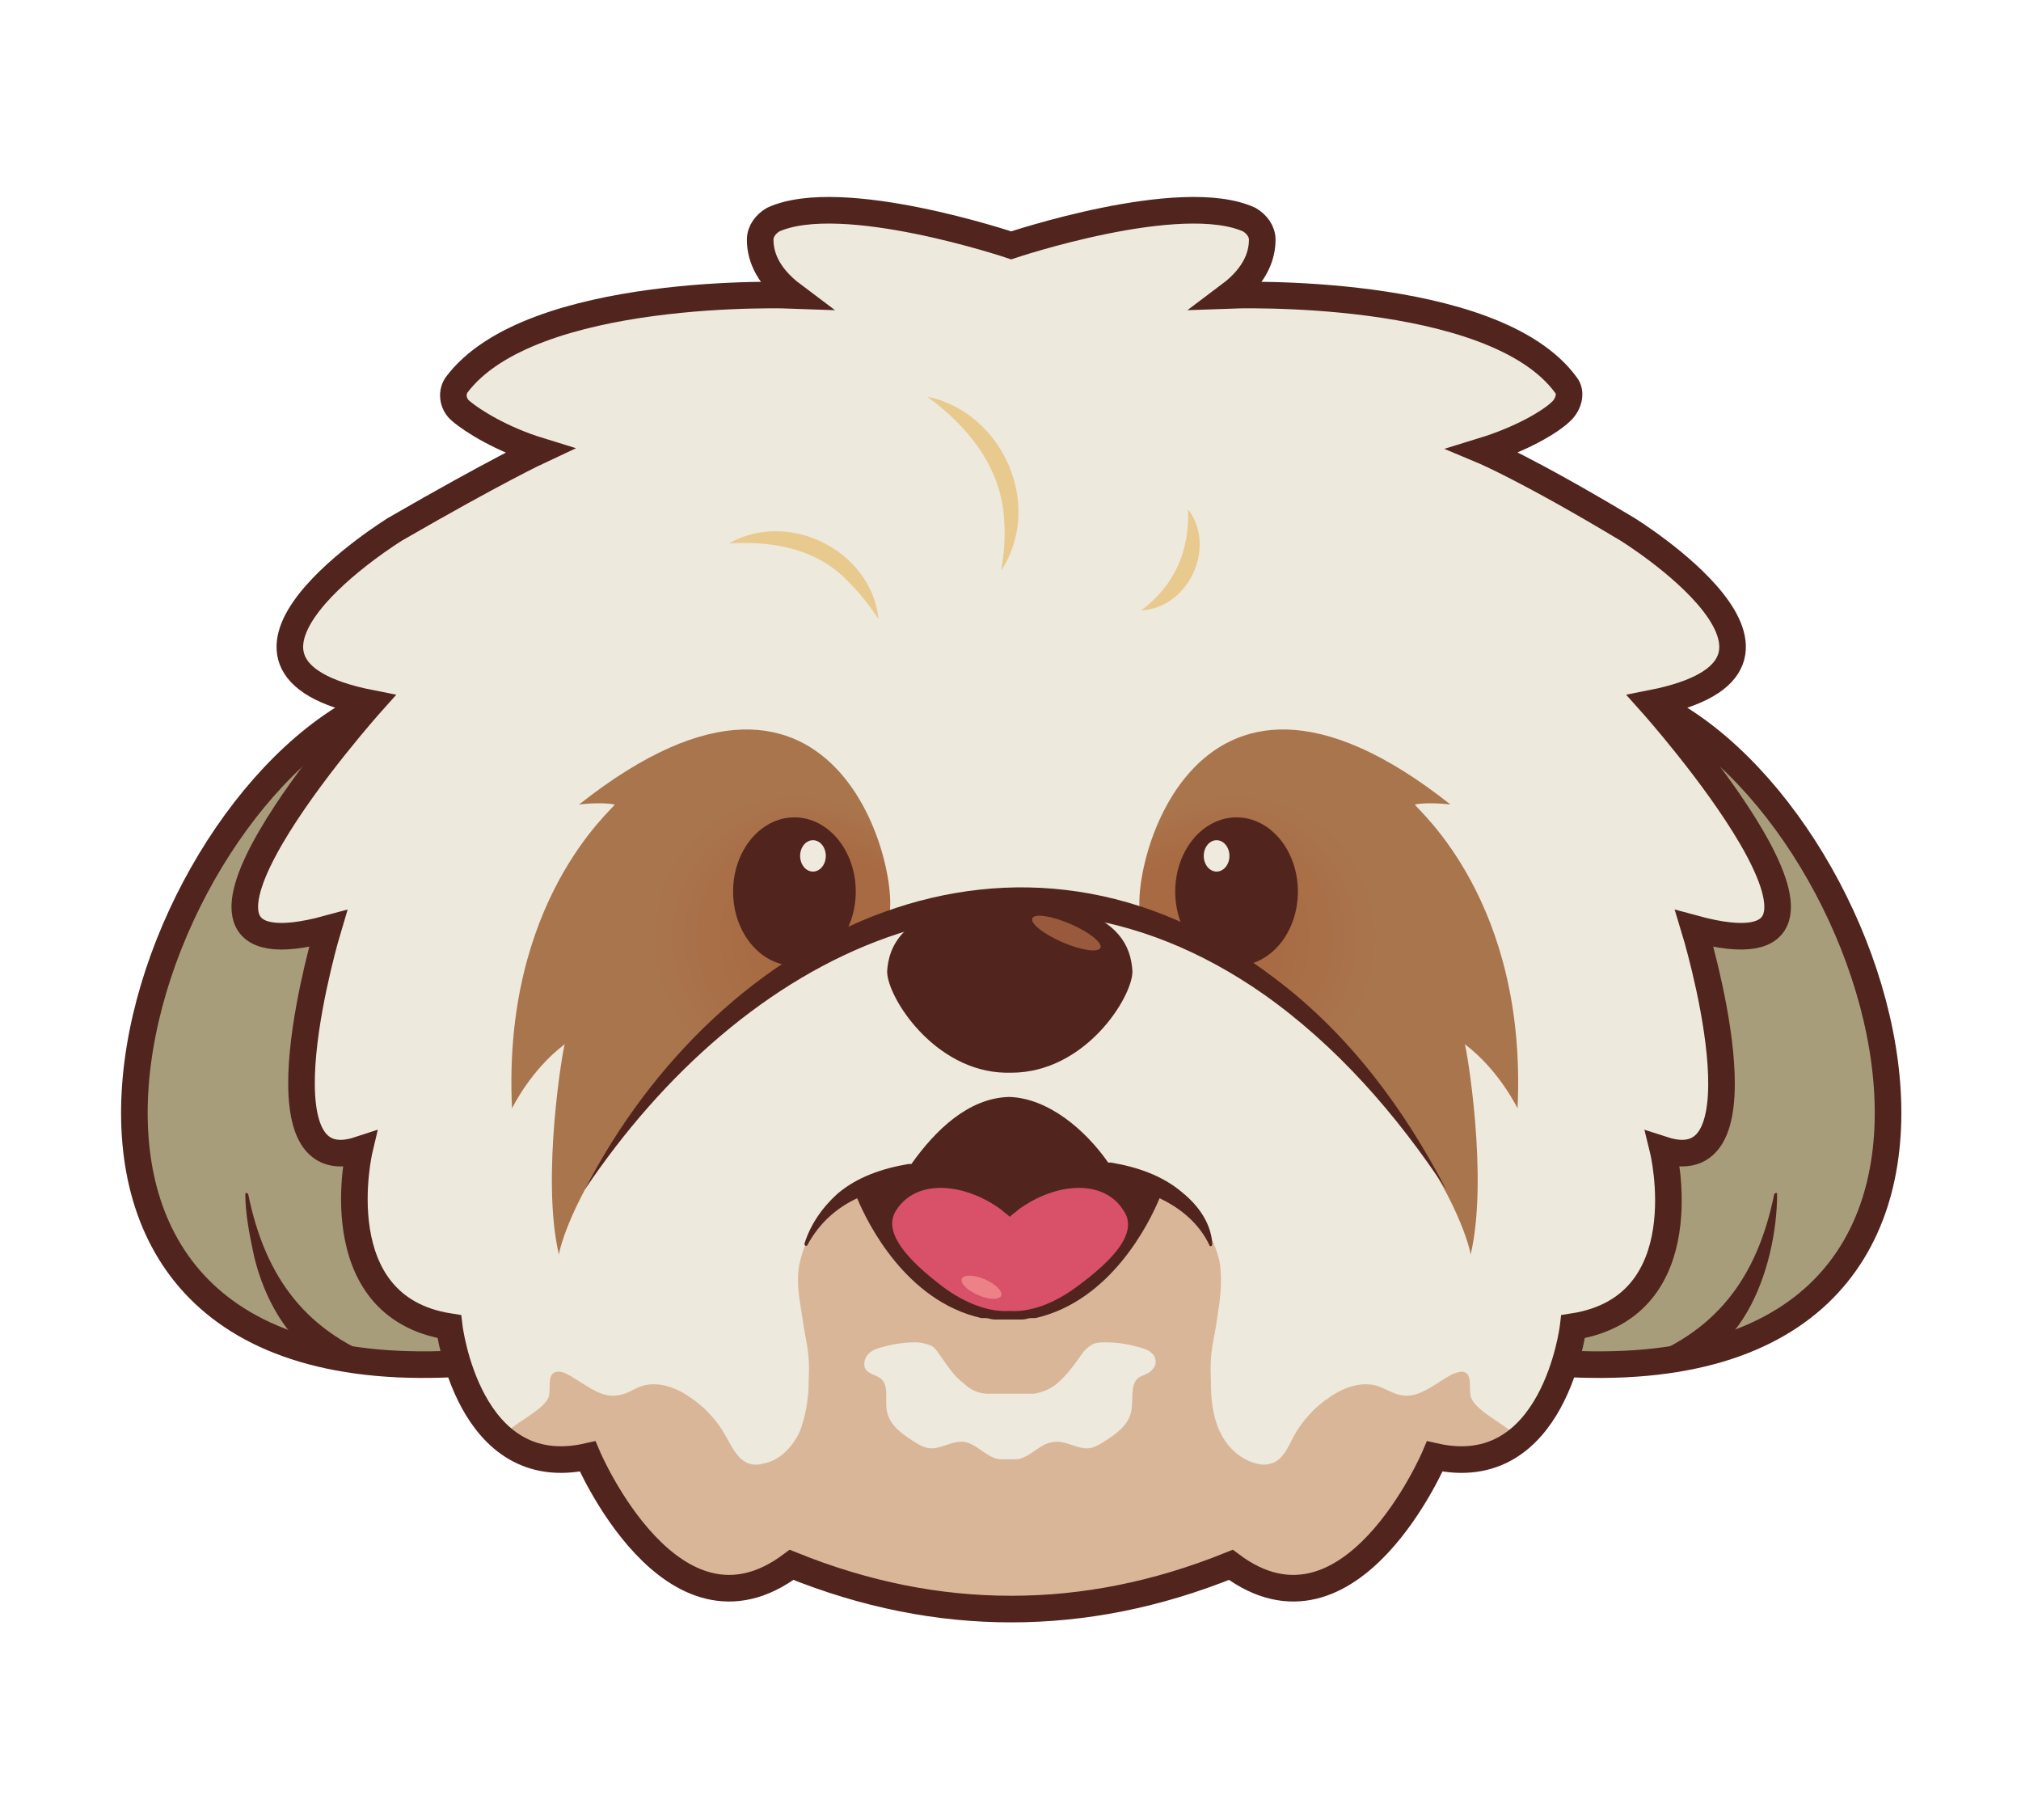
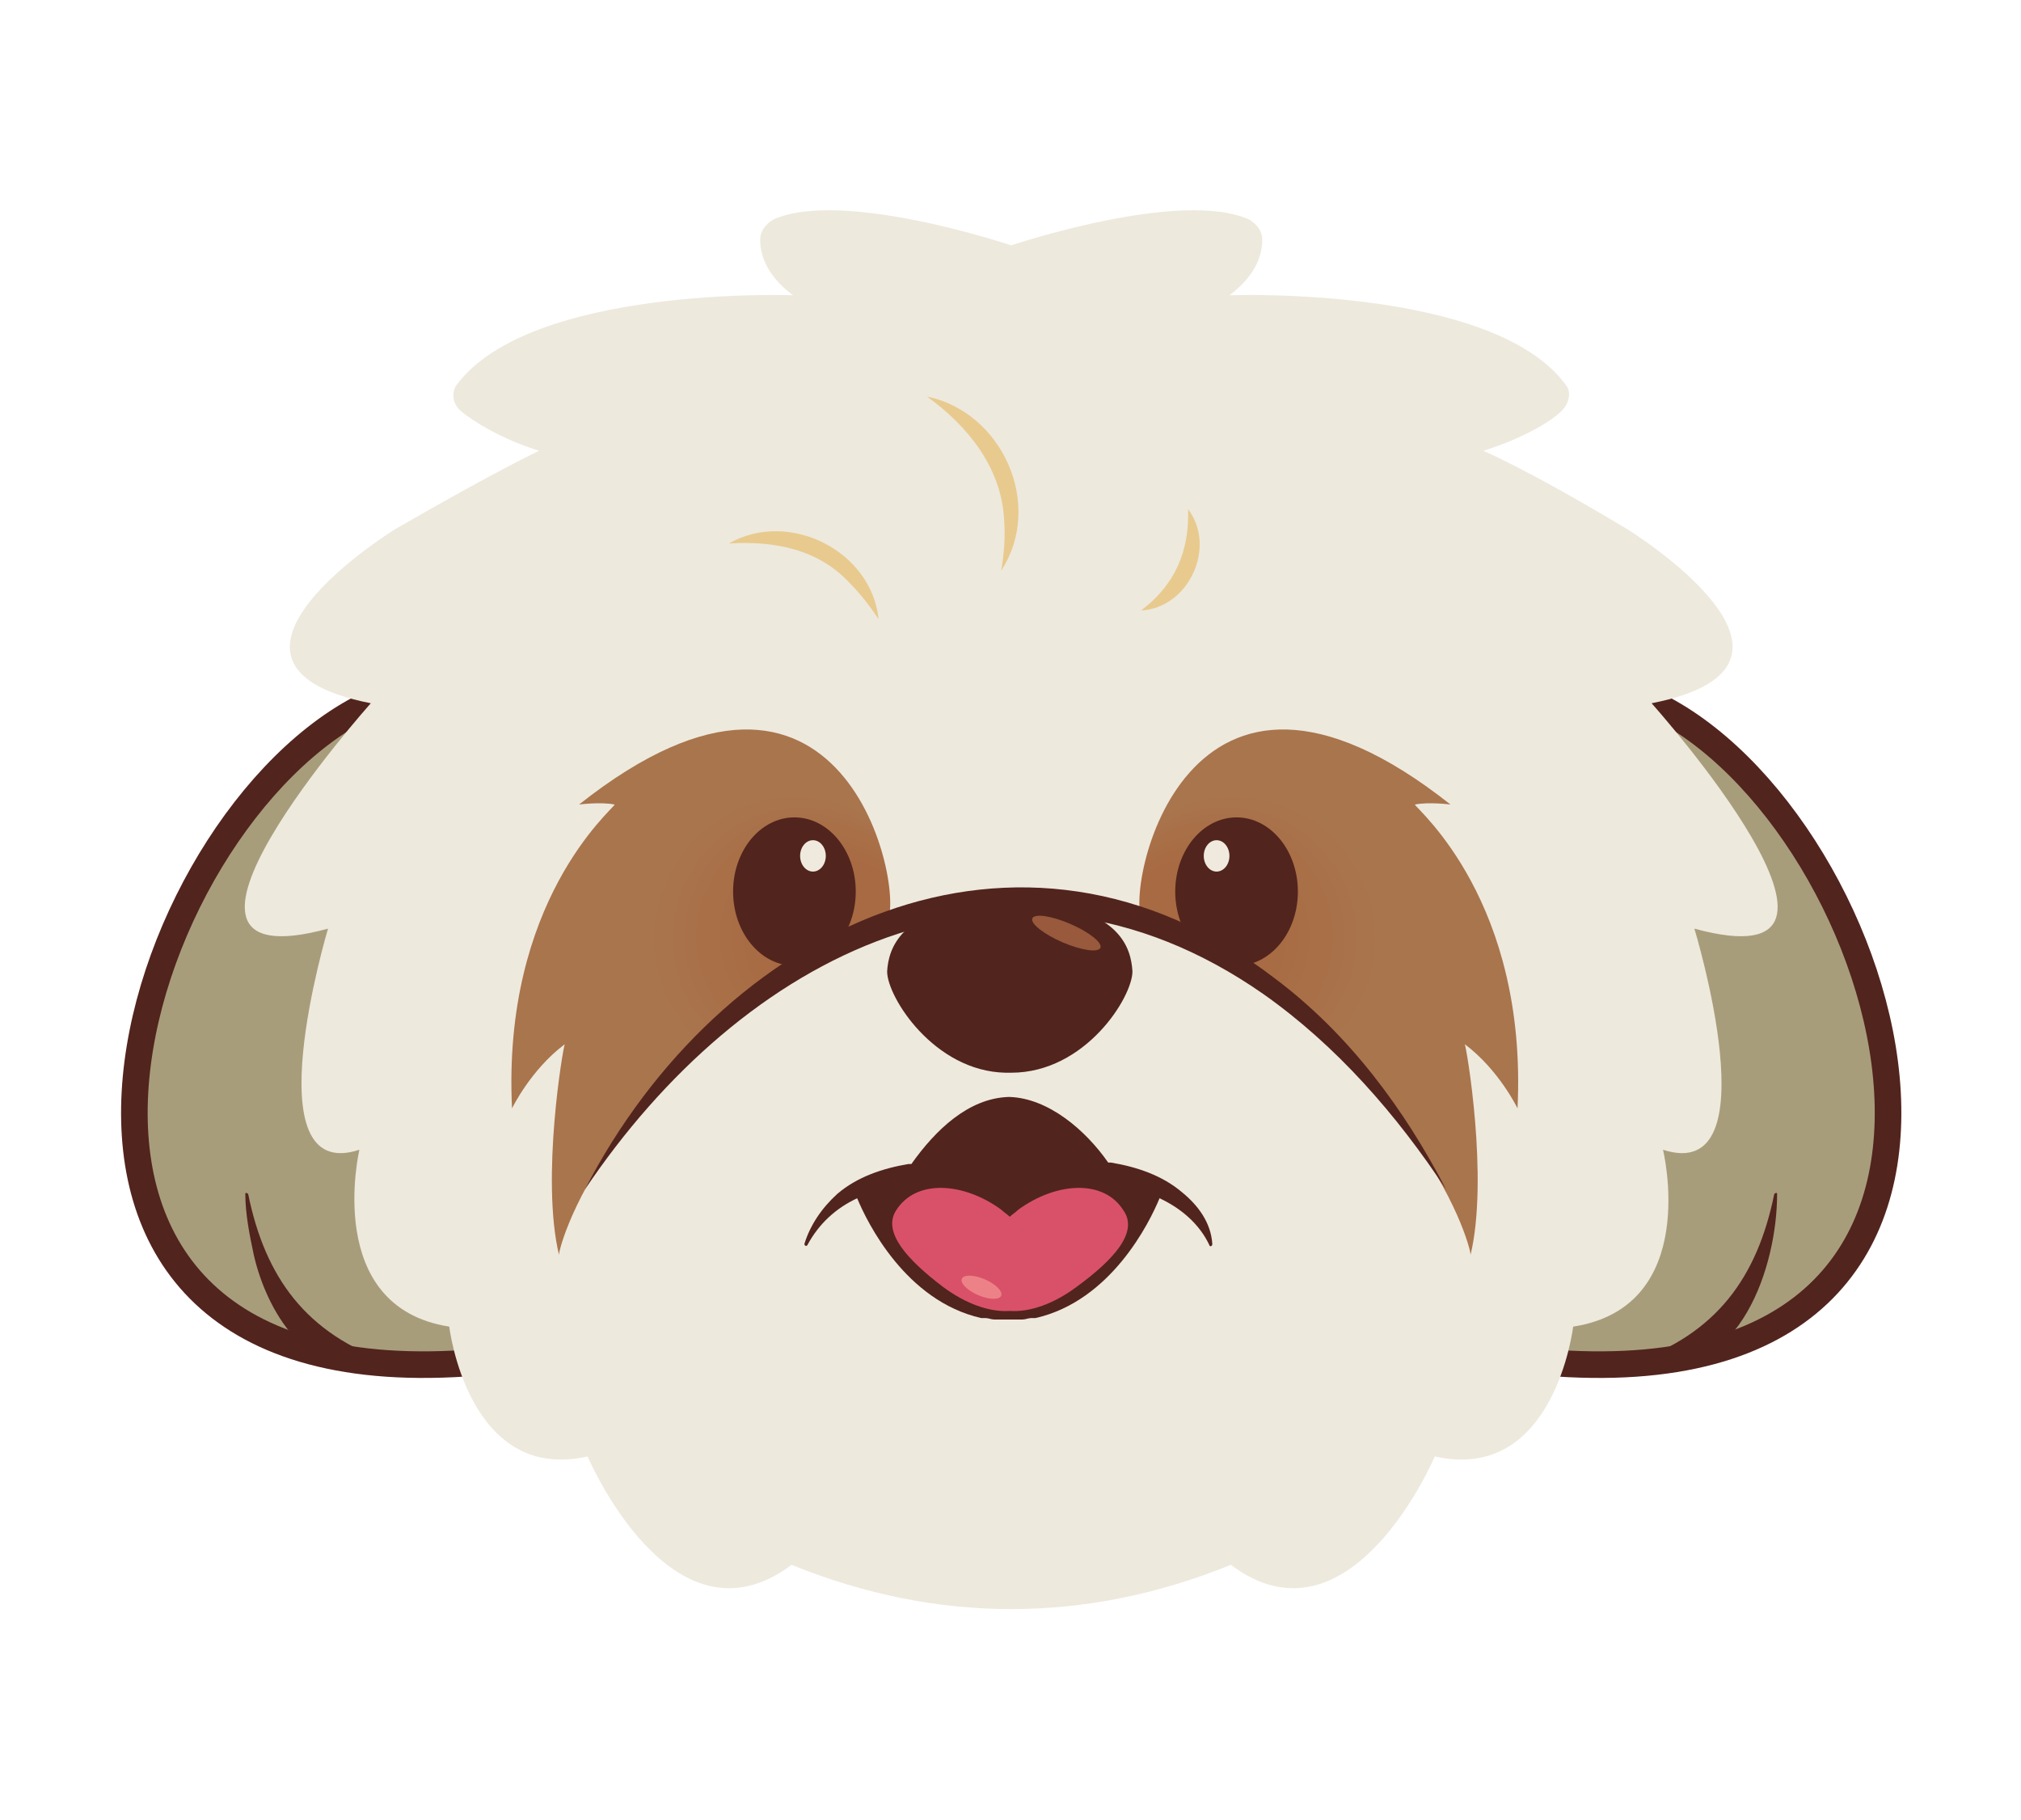
<svg xmlns="http://www.w3.org/2000/svg" version="1.1" id="Layer_1" x="0px" y="0px" viewBox="0 0 141.7 127.6" style="enable-background:new 0 0 141.7 127.6;" xml:space="preserve">
  <style type="text/css">
	.st0{fill:#A89D7B;stroke:#52241E;stroke-width:1.865;stroke-linecap:round;stroke-miterlimit:10;}
	.st1{fill:#52241E;}
	.st2{fill:#EEE9DD;}
	.st3{fill:url(#SVGID_1_);}
	.st4{fill:#E8CA8E;}
	.st5{fill:#F0EADE;}
	.st6{fill:url(#SVGID_00000050623537720878983640000003998592145916434318_);}
	.st7{fill:#D9B698;}
	.st8{fill:none;stroke:#52241E;stroke-width:1.865;stroke-linecap:round;stroke-miterlimit:10;}
	.st9{fill:#EDE9DD;}
	.st10{fill:#98593C;}
	.st11{fill:#D95168;}
	.st12{fill:#EC8287;}
</style>
  <g>
    <g>
      <path class="st0" d="M115.8,49.3c17.1,8,29.5,49.3-7.5,46.2L115.8,49.3z" />
      <g>
        <path class="st1" d="M124.6,83.7c0,5.1-2.6,12.9-9,12.2c-0.4-0.1-0.8-0.1-1.1-0.2c-0.1,0-0.1-0.2,0-0.2c5.8-2,8.7-5.9,9.9-11.8     C124.5,83.6,124.6,83.6,124.6,83.7L124.6,83.7z" />
      </g>
    </g>
    <g>
      <path class="st0" d="M26,49.3c-17.1,8-29.5,49.3,7.5,46.2L26,49.3z" />
      <g>
        <path class="st1" d="M17.4,83.7c1.2,5.9,4.1,9.8,9.9,11.8c0.1,0,0.1,0.1,0.1,0.1c-0.3,0.2-0.8,0.2-1.2,0.3     c-4.7,0.7-7.5-4-8.4-7.9c-0.3-1.4-0.6-2.9-0.6-4.3C17.2,83.6,17.3,83.6,17.4,83.7L17.4,83.7z" />
      </g>
    </g>
    <path class="st2" d="M115.8,49.3c13.7-2.7-1.7-12.2-1.7-12.2c-7-4.2-10.1-5.5-10.1-5.5c2.6-0.8,4.7-2,5.5-2.8   c0.5-0.5,0.7-1.3,0.3-1.8c-5.1-7-23.6-6.3-23.6-6.3c2-1.5,2.3-3,2.3-3.9c0-0.6-0.4-1.1-0.9-1.4c-4.8-2.2-16.7,1.8-16.7,1.8   s-11.9-4-16.7-1.8c-0.5,0.3-0.9,0.8-0.9,1.4c0,0.9,0.3,2.4,2.3,3.9c0,0-18.4-0.7-23.6,6.3c-0.4,0.6-0.2,1.4,0.3,1.8   c0.8,0.7,2.9,2,5.5,2.8c0,0-3,1.4-10.1,5.5c0,0-15.4,9.5-1.7,12.2c0,0-17.7,19.8-3,15.8c0,0-5.4,18,2.2,15.5c0,0-2.6,11,6.3,12.4   c0,0,1.3,11,9.7,9.1c0,0,5.9,13.9,14.3,7.6c5.2,2.1,10.3,3.1,15.4,3.1s10.2-1,15.4-3.1c8.4,6.3,14.3-7.6,14.3-7.6   c8.4,1.9,9.7-9.1,9.7-9.1c9-1.4,6.3-12.4,6.3-12.4c7.7,2.5,2.2-15.5,2.2-15.5C133.5,69.1,115.8,49.3,115.8,49.3z" />
    <path class="st1" d="M79.4,68.1c-0.1-1.7-0.9-4.1-6.3-4.9c-0.7-0.1-1.5-0.2-2.3-0.2s-1.5,0-2.3,0.2c-5.3,0.8-6.2,3.2-6.3,4.9l0,0   l0,0c0,1.8,3.3,7,8.3,7.1c0.1,0,0.1,0,0.2,0l0,0l0,0c0.1,0,0.1,0,0.2,0C76.1,75.2,79.4,69.9,79.4,68.1   C79.4,68.2,79.4,68.2,79.4,68.1C79.4,68.2,79.4,68.1,79.4,68.1z" />
    <radialGradient id="SVGID_1_" cx="3439.402" cy="61.785" r="16.084" fx="3428.231" fy="62.531" gradientTransform="matrix(-1 0 0 -1 3490.89 127.849)" gradientUnits="userSpaceOnUse">
      <stop offset="0.312" style="stop-color:#A86A42" />
      <stop offset="0.584" style="stop-color:#A9734B" />
      <stop offset="0.627" style="stop-color:#A9754D" />
      <stop offset="0.689" style="stop-color:#A9754D" />
    </radialGradient>
    <path class="st3" d="M62.2,64.6c1.3-2.1-2.9-23-21.6-8.2c0,0,1.5-0.2,2.5,0c-0.2,0.4-7.9,6.8-7.2,21.3c0,0,1.3-2.7,3.7-4.5   c-0.1,0.1-1.7,9.4-0.4,14.8C39,88,42.3,74.3,62.2,64.6z" />
    <g>
      <path class="st4" d="M51.1,38.1c4.2-2.4,10,0.5,10.5,5.3c-0.6-0.9-1.3-1.8-2-2.5C57.4,38.5,54.3,37.9,51.1,38.1L51.1,38.1z" />
    </g>
    <g>
      <path class="st4" d="M65,27.8c5.3,1.1,8.2,7.6,5.2,12.2c0.2-1.2,0.3-2.4,0.2-3.6C70.2,32.8,67.9,29.9,65,27.8L65,27.8z" />
    </g>
    <g>
      <path class="st4" d="M83.3,35.7c2,2.6,0.1,6.9-3.3,7.1C82.4,41,83.4,38.6,83.3,35.7L83.3,35.7z" />
    </g>
    <ellipse class="st1" cx="55.7" cy="62.5" rx="4.3" ry="5.2" />
    <ellipse class="st5" cx="57" cy="60" rx="0.9" ry="1.1" />
    <radialGradient id="SVGID_00000098212488855217413330000005920449226538494377_" cx="90.777" cy="61.785" r="16.084" fx="79.606" fy="62.531" gradientTransform="matrix(1 0 0 -1 0 127.849)" gradientUnits="userSpaceOnUse">
      <stop offset="0.312" style="stop-color:#A86A42" />
      <stop offset="0.584" style="stop-color:#A9734B" />
      <stop offset="0.627" style="stop-color:#A9754D" />
      <stop offset="0.689" style="stop-color:#A9754D" />
    </radialGradient>
    <path style="fill:url(#SVGID_00000098212488855217413330000005920449226538494377_);" d="M80.1,64.6c-1.3-2.1,2.9-23,21.6-8.2   c0,0-1.5-0.2-2.5,0c0.2,0.4,7.9,6.8,7.2,21.3c0,0-1.3-2.7-3.7-4.5c0.1,0.1,1.7,9.4,0.4,14.8C103.3,88,100,74.3,80.1,64.6z" />
    <ellipse class="st1" cx="86.7" cy="62.5" rx="4.3" ry="5.2" />
    <ellipse class="st5" cx="85.3" cy="60" rx="0.9" ry="1.1" />
    <g>
      <path class="st1" d="M41,83.4C50.5,65,71.4,54.8,89.4,68.6c5.2,3.9,9.1,9.2,12,14.8c-3.5-5.3-7.7-10.1-12.8-13.7    C70.7,57.2,52,67,41,83.4L41,83.4z" />
    </g>
-     <path class="st7" d="M103.1,97.8c-0.1-0.6,0.1-1.4-0.4-1.6c-0.2-0.1-0.5,0-0.8,0.1c-1.2,0.6-2.4,1.8-3.7,1.5   c-0.5-0.1-1-0.4-1.5-0.6c-1.1-0.4-2.4,0-3.4,0.7c-1.1,0.7-2,1.7-2.6,2.8c-0.4,0.8-0.8,1.7-1.6,1.9c-0.3,0.1-0.7,0.1-1,0   c-1.2-0.3-2.1-1.2-2.6-2.3c-0.5-1.1-0.6-2.3-0.6-3.5c-0.1-2.3,0.2-2.5,0.5-4.8c0.2-1.2,0.3-2.5,0.1-3.6c-0.7-2.9-2.9-5.1-5.3-5   c-0.7,0-8.3,0-9.4,0s-8.7,0.1-9.4,0c-2.4-0.1-4.6,2.1-5.3,5c-0.3,1.2-0.1,2.4,0.1,3.6c0.3,2.3,0.6,2.5,0.5,4.8   c0,1.2-0.2,2.4-0.6,3.5c-0.5,1.1-1.4,2.1-2.6,2.3c-0.3,0.1-0.7,0.1-1,0c-0.8-0.3-1.2-1.2-1.6-1.9c-0.6-1.1-1.5-2.1-2.6-2.8   c-1-0.7-2.3-1.1-3.4-0.7c-0.5,0.2-0.9,0.5-1.5,0.6c-1.3,0.3-2.5-0.9-3.7-1.5c-0.2-0.1-0.5-0.2-0.8-0.1c-0.5,0.2-0.3,1-0.4,1.6   c-0.2,1.3-4.3,2.6-3,3.5c2.6,1.6,5.6,0.8,5.6,0.8c0.7,1.4,3,5.5,4.5,6.8c2.1,1.9,4.4,2.7,6.5,2.4c1.1-0.1,3.3-1.7,3.3-1.7   c7.7,3.2,15.3,3.3,15.4,3.2c0.1,0.1,7.7-0.1,15.4-3.2c0,0,2.3,1.5,3.3,1.7c2.2,0.3,4.4-0.5,6.5-2.4c1.4-1.3,3.8-5.4,4.5-6.8   c0,0,3,0.8,5.6-0.8C107.4,100.5,103.3,99.2,103.1,97.8z" />
-     <path class="st8" d="M115.8,49.3c13.7-2.7-1.7-12.2-1.7-12.2c-7-4.2-10.1-5.5-10.1-5.5c2.6-0.8,4.7-2,5.5-2.8   c0.5-0.5,0.7-1.3,0.3-1.8c-5.1-7-23.6-6.3-23.6-6.3c2-1.5,2.3-3,2.3-3.9c0-0.6-0.4-1.1-0.9-1.4c-4.8-2.2-16.7,1.8-16.7,1.8   s-11.9-4-16.7-1.8c-0.5,0.3-0.9,0.8-0.9,1.4c0,0.9,0.3,2.4,2.3,3.9c0,0-18.4-0.7-23.6,6.3c-0.4,0.6-0.2,1.4,0.3,1.8   c0.8,0.7,2.9,2,5.5,2.8c0,0-3,1.4-10.1,5.5c0,0-15.4,9.5-1.7,12.2c0,0-17.7,19.8-3,15.8c0,0-5.4,18,2.2,15.5c0,0-2.6,11,6.3,12.4   c0,0,1.3,11,9.7,9.1c0,0,5.9,13.9,14.3,7.6c5.2,2.1,10.3,3.1,15.4,3.1s10.2-1,15.4-3.1c8.4,6.3,14.3-7.6,14.3-7.6   c8.4,1.9,9.7-9.1,9.7-9.1c9-1.4,6.3-12.4,6.3-12.4c7.7,2.5,2.2-15.5,2.2-15.5C133.5,69.1,115.8,49.3,115.8,49.3z" />
    <path class="st9" d="M80.8,94.9c-0.3-0.3-0.7-0.4-1.1-0.5c-0.7-0.2-1.5-0.3-2.2-0.3c-0.3,0-0.7,0-1,0.2S76,94.7,75.8,95   c-0.5,0.7-1,1.4-1.7,2c-0.5,0.4-1,0.6-1.6,0.7c-0.4,0-2.9,0-3.3,0c-0.6,0-1.2-0.3-1.6-0.7c-0.7-0.5-1.2-1.3-1.7-2   c-0.2-0.3-0.4-0.6-0.7-0.7c-0.3-0.1-0.6-0.2-1-0.2c-0.7,0-1.5,0.1-2.2,0.3c-0.4,0.1-0.8,0.2-1.1,0.5c-0.3,0.3-0.4,0.8-0.2,1.1   c0.2,0.3,0.7,0.4,1,0.6c0.7,0.5,0.3,1.6,0.5,2.4c0.2,0.9,1,1.5,1.8,2c0.3,0.2,0.6,0.4,1,0.5c0.9,0.2,1.8-0.6,2.7-0.4   c0.9,0.2,1.6,1.2,2.5,1.2c0.2,0,0.9,0,1.1,0c0.9-0.1,1.6-1.1,2.5-1.2c0.9-0.2,1.8,0.6,2.7,0.4c0.4-0.1,0.7-0.3,1-0.5   c0.8-0.5,1.6-1.1,1.8-2c0.2-0.8-0.1-1.9,0.5-2.4c0.3-0.2,0.8-0.3,1-0.6C81.2,95.6,81,95.1,80.8,94.9z" />
    <ellipse transform="matrix(0.397 -0.918 0.918 0.397 -14.926 108.022)" class="st10" cx="74.7" cy="65.4" rx="0.7" ry="2.6" />
    <path class="st1" d="M82.9,83.6c-1.4-1.2-3.2-1.8-5-2.1c-0.1,0-0.1,0-0.2,0c-1.6-2.3-4.2-4.5-6.9-4.6l0,0h-0.1l0,0l0,0   c-2.8,0.1-5.1,2.3-6.8,4.7c-0.1,0-0.1,0-0.2,0c-1.8,0.3-3.6,0.9-5,2.1c-1.1,1-1.9,2.2-2.3,3.5c0,0.1,0.1,0.2,0.2,0.1   c0.8-1.5,2-2.6,3.5-3.3c0.7,1.7,3.4,7.2,8.7,8.4h0.1c0.1,0,0.2,0,0.2,0c0.2,0,0.4,0.1,0.6,0.1c0.1,0,0.3,0,0.4,0c0.2,0,0.4,0,0.6,0   l0,0l0,0l0,0l0,0c0.2,0,0.4,0,0.6,0c0.1,0,0.3,0,0.4,0c0.2,0,0.4-0.1,0.6-0.1c0.1,0,0.2,0,0.2,0h0.1c5.3-1.2,8-6.7,8.7-8.4   c1.5,0.7,2.8,1.8,3.5,3.3c0,0.1,0.2,0.1,0.2-0.1C84.9,85.7,84,84.5,82.9,83.6z" />
    <path class="st11" d="M78.8,84.9c-1.4-2.3-4.8-2-7.4-0.1c-0.2,0.2-0.4,0.3-0.6,0.5c-0.2-0.2-0.4-0.3-0.6-0.5   c-2.6-1.9-6-2.2-7.4,0.1c-0.9,1.5,0.8,3.4,3.3,5.3c1.6,1.2,3.3,1.8,4.7,1.7c1.4,0.1,3.1-0.5,4.7-1.7C78.1,88.3,79.8,86.4,78.8,84.9   z" />
    <ellipse transform="matrix(0.397 -0.918 0.918 0.397 -41.301 117.588)" class="st12" cx="68.8" cy="90.2" rx="0.6" ry="1.5" />
  </g>
</svg>